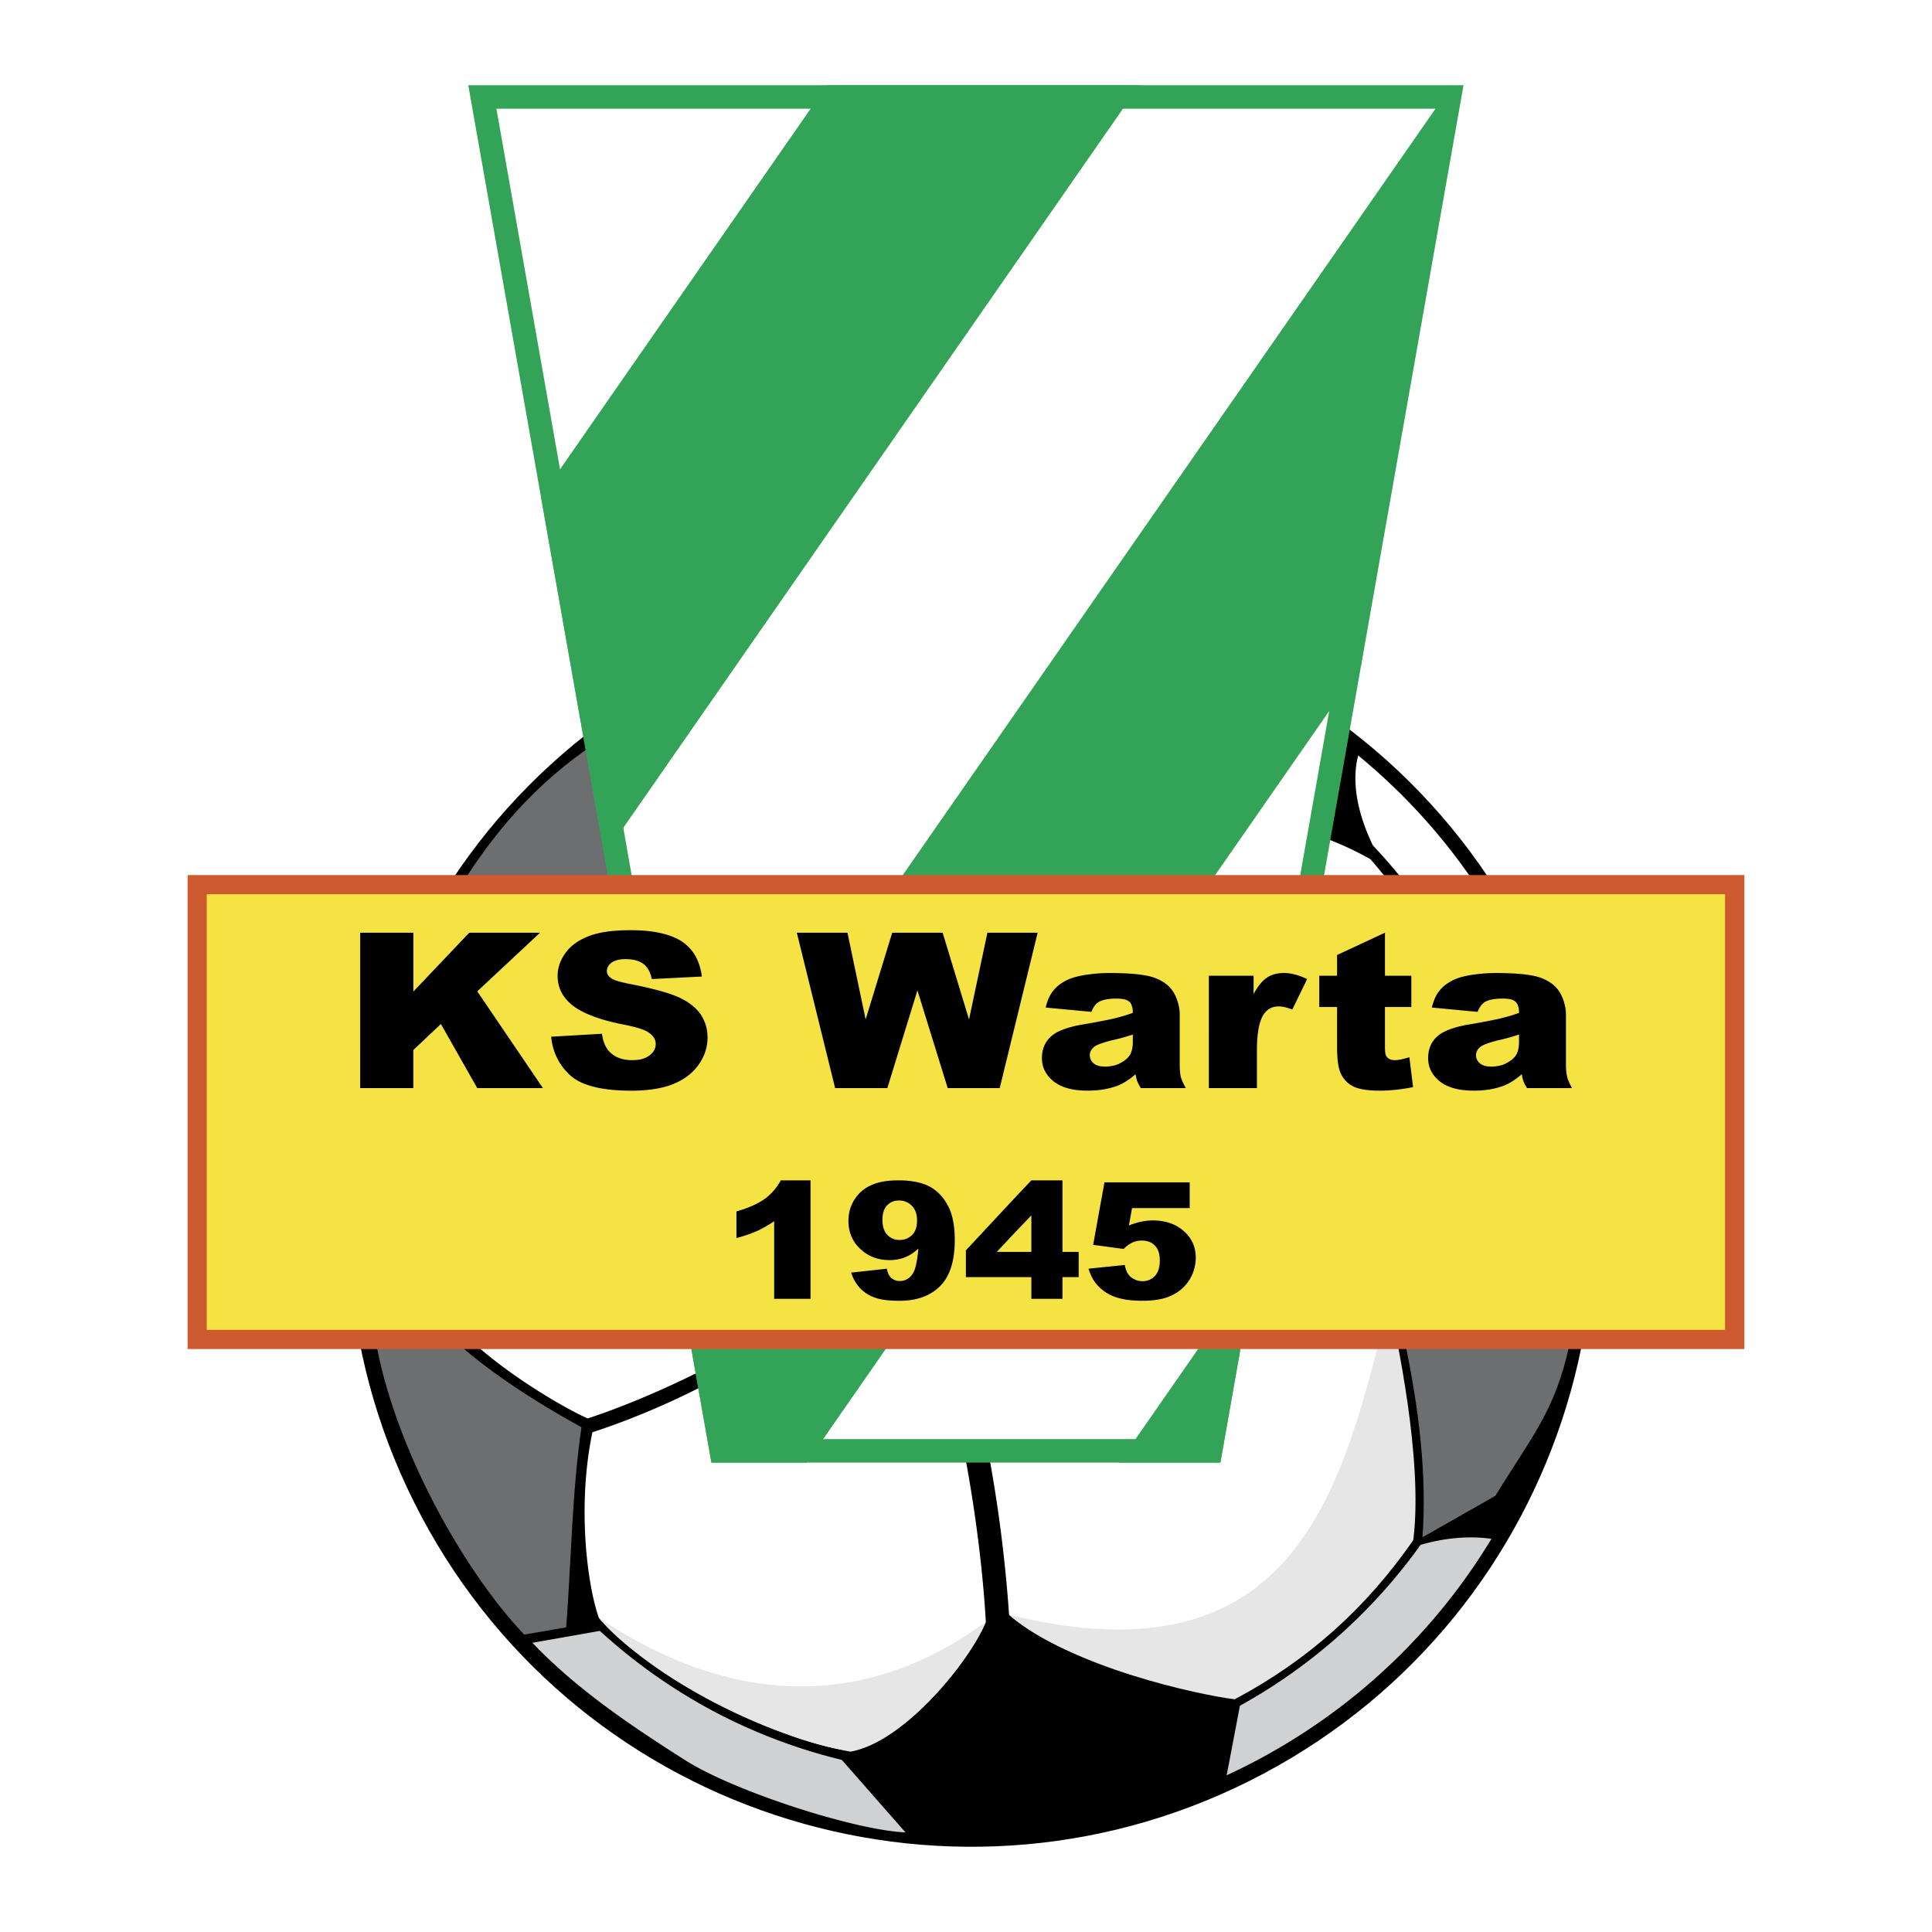
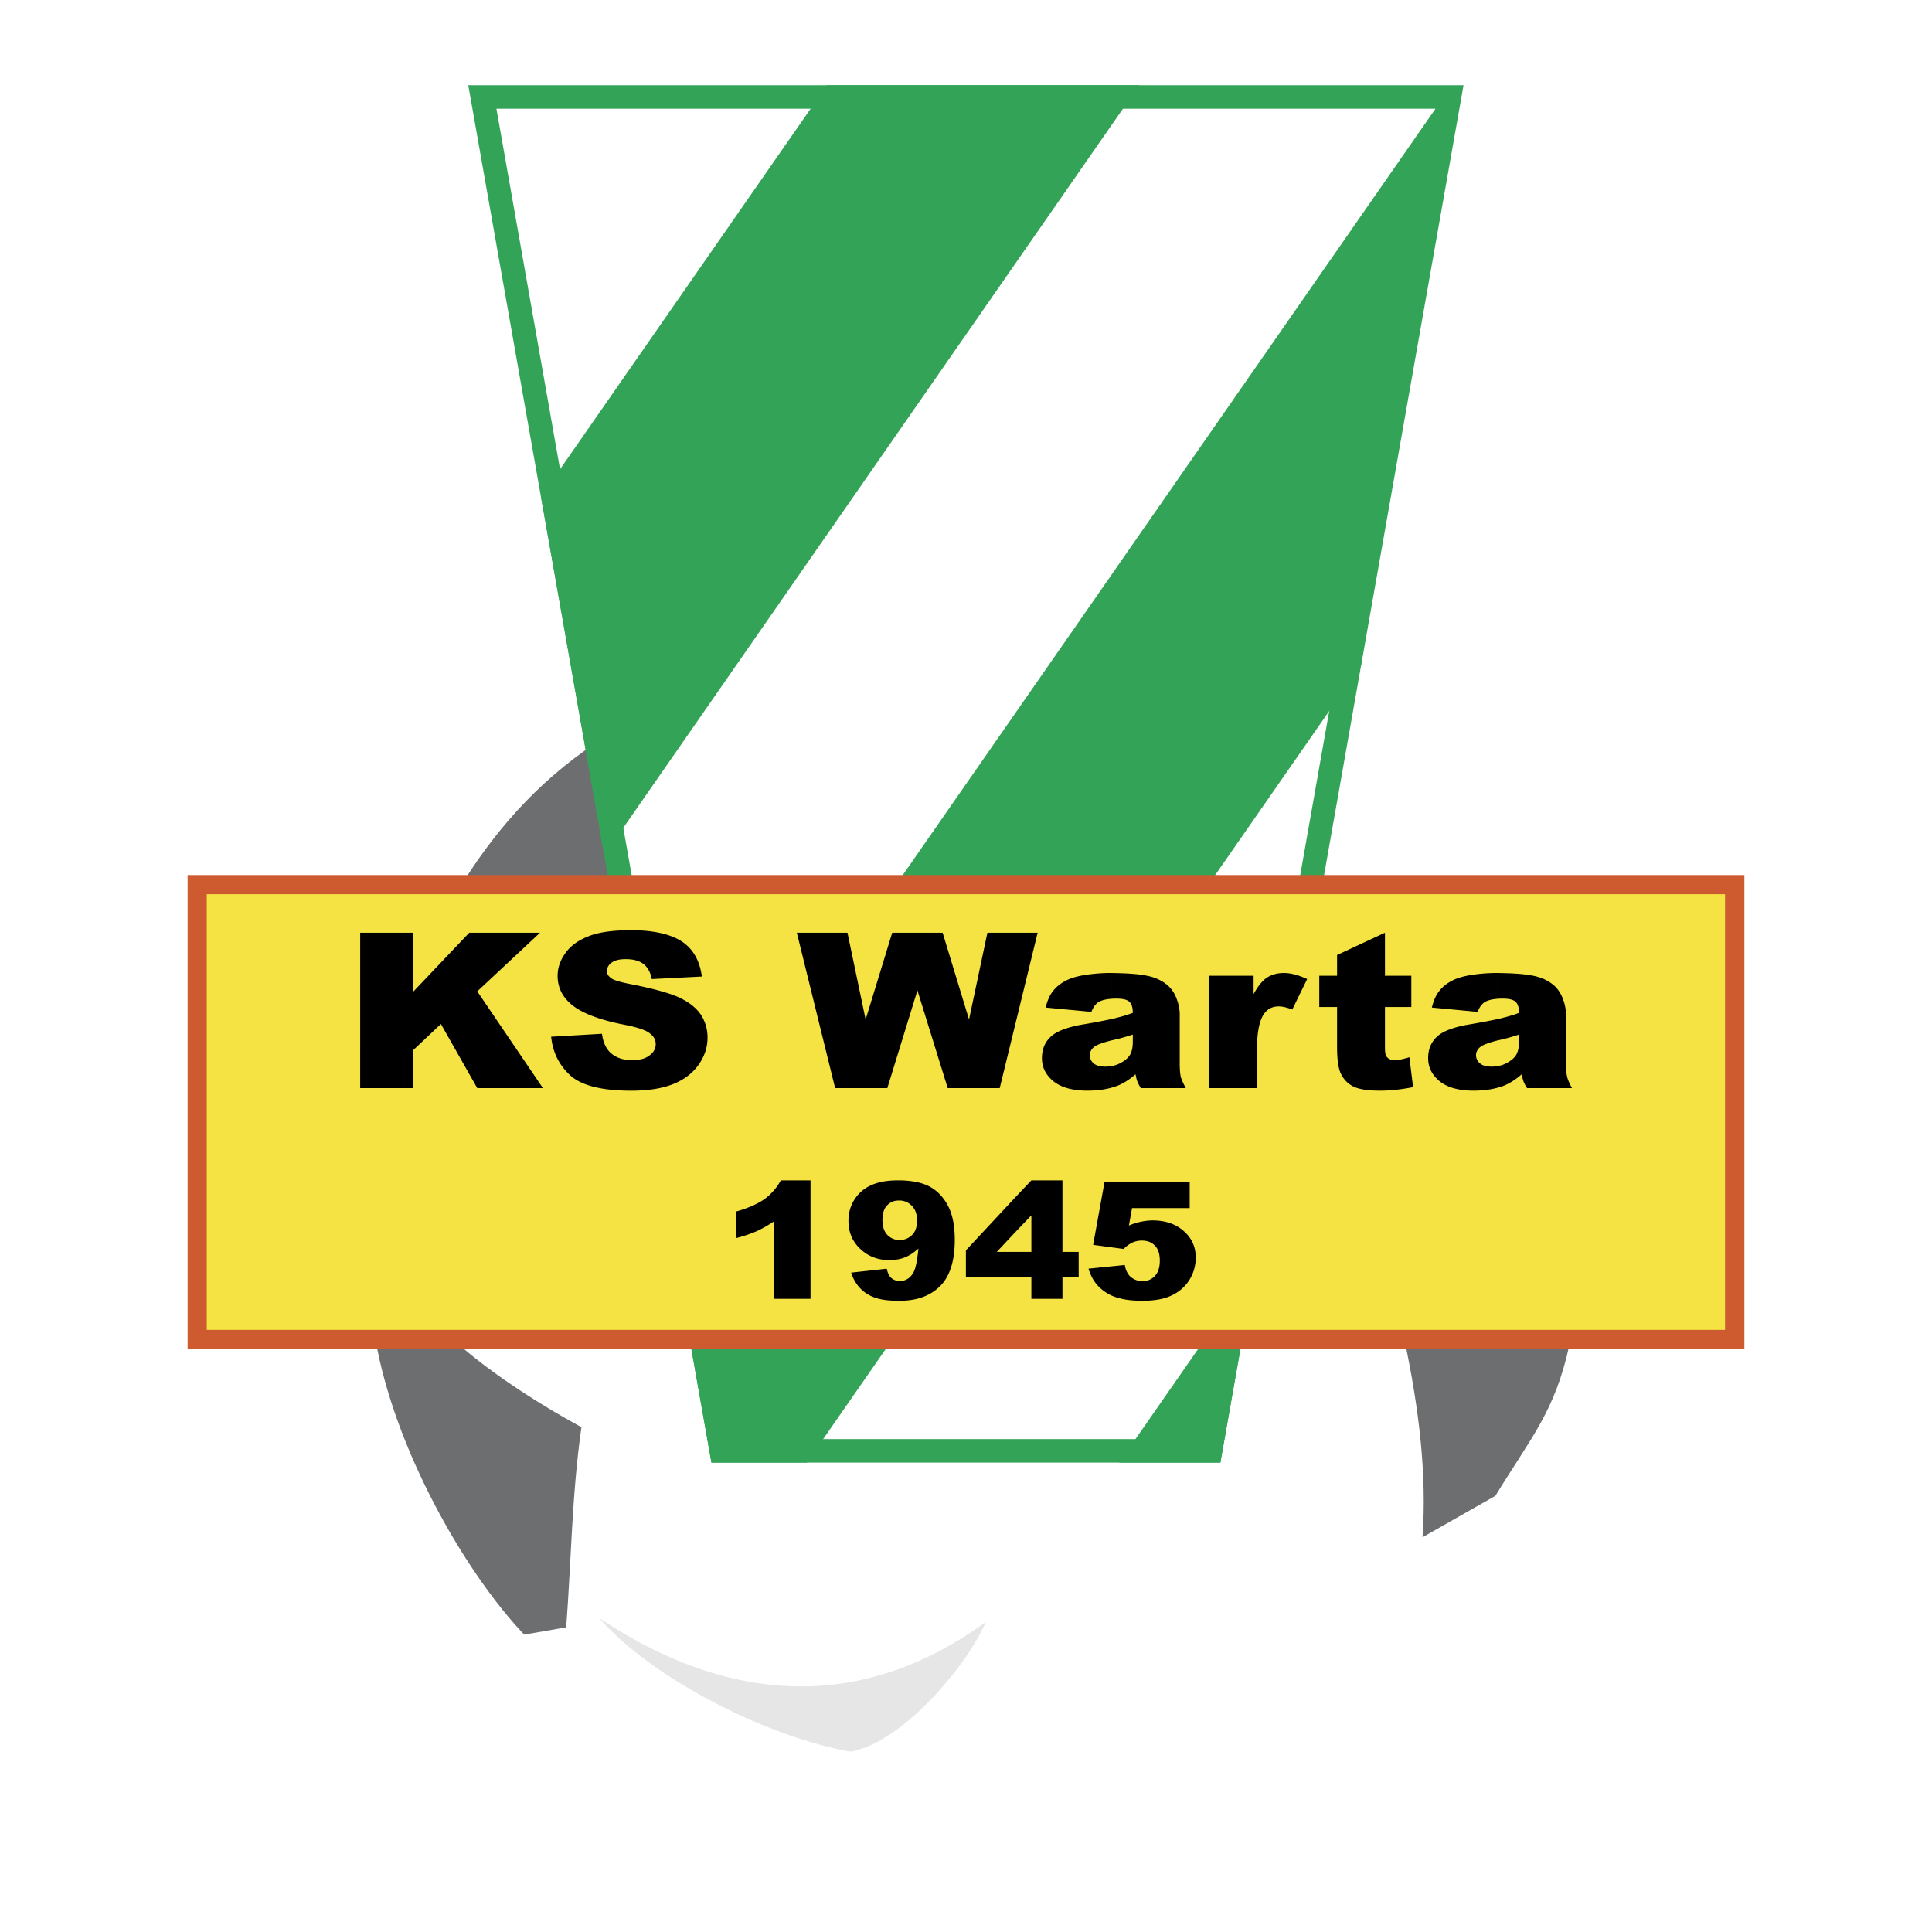
<svg xmlns="http://www.w3.org/2000/svg" width="2500" height="2500" viewBox="0 0 192.756 192.756">
  <g fill-rule="evenodd" clip-rule="evenodd">
    <path fill="#fff" d="M0 0h192.756v192.756H0V0z" />
-     <path d="M151.73 92.96c16.107 30.284 4.602 67.901-25.684 84.007-30.284 16.107-67.899 4.623-84.007-25.682-16.107-30.303-4.622-67.9 25.682-84.007 30.285-16.107 67.902-4.602 84.009 25.682z" />
    <path d="M140.127 133.695c1.463 6.904 2.242 13.496 1.795 19.678l7.273-4.135c3.588-5.869 5.928-8.404 7.371-14.996l-16.439-.547z" fill="#6d6e70" />
-     <path d="M84.863 174.666c5.343-.955 11.817-8.814 13.495-12.85-.215-3.686-.76-9.518-2.087-16.596-.234-.137-20.007-10.121-20.28-10.256-6.67 4.152-12.832 6.609-16.888 7.936-1.561 7.488-.468 15.406.644 18.506 4.27 5.285 18.154 12.559 25.116 13.26zM121.738 168.602c7.312-3.881 13.67-9.535 18.428-16.322.994-8.15-.896-18.992-1.561-22.404-4.094-.43-12.012-1.443-20.729-3.568-2.613 3.002-11.232 12.674-19.305 18.389a141.387 141.387 0 0 1 2.105 16.418c6.164 5.264 17.572 7.059 21.062 7.487zM81.723 71.724c-1.931.585-3.9 1.326-5.889 2.185-4.7 9.789-7.664 14.332-9.087 16.224 3.042 3.9 7.722 9.516 13.104 14.645 2.243-1.072 12.305-5.461 24.238-4.484 1.678-3.764 4.545-9.302 8.697-14.626-.176-.39-.371-.78-.564-1.17-3.277-6.163-10.629-12.441-13.885-15.035a52.915 52.915 0 0 0-16.614 2.261zM43.152 129.25c3.451 5.811 13.124 11.252 15.483 12.266 3.861-1.248 10.784-4.094 17.082-7.955-.312-2.711-2.75-17.219 2.75-28.705-5.519-5.207-10.316-10.959-13.456-14.957-8.794 4.914-13.981 8.035-16.341 9.476-3.978 9.146-7.039 20.105-5.518 29.875zM115.186 84.575c-4.152 5.188-7.059 10.726-8.775 14.509.742 1.637 5.09 11.367 8.678 18.096 1.053 1.969 2.029 3.686 2.828 4.855 9.049 2.242 17.277 3.275 21.471 3.705 4.66-5.188 7.975-12.715 9.223-15.795a52.732 52.732 0 0 0-5.188-14.469 51.987 51.987 0 0 0-6.688-9.75c-10.979-6.163-18.78-2.809-21.549-1.151z" fill="#fff" />
-     <path d="M141.727 154.133a54.538 54.538 0 0 1-18.02 16.049c-.039.176-.877 4.66-1.326 6.941 10.648-4.914 19.969-12.928 26.424-23.596-2.789-.388-5.344.098-7.078.606zM83.986 175.584a54.865 54.865 0 0 1-12.949-4.934 55.429 55.429 0 0 1-11.193-7.938c-.176.039-4.622.818-6.728 1.189 4.348 4.562 9.691 8.189 15.288 11.74 4.934 3.119 16.965 6.98 21.938 7.176l-6.356-7.233z" fill="#d0d1d3" />
-     <path d="M123.182 169.539c7.312-3.881 13.084-9.068 17.822-15.875 1.014-8.15-1.734-20.377-2.398-23.789-4.562 17.705-8.58 38.436-37.928 31.238 6.162 5.266 19.013 7.996 22.504 8.426z" fill="#e6e6e7" />
+     <path d="M123.182 169.539z" fill="#e6e6e7" />
    <path d="M76.692 74.805a50.595 50.595 0 0 1 5.109-1.853 52.406 52.406 0 0 1 16.732-2.243c.098-.058 5.188-3.178 7.488-4.583-11.72-1.872-23.655-.02-34.146 5.051 1.97.761 3.764 2.478 4.817 3.628zM42.333 126.268a55.055 55.055 0 0 1 3.783-26.951c-.137-.154-2.75-3.256-3.998-4.718-5.558 11.837-6.922 24.667-4.68 36.738 1.541-1.599 4.758-4.954 4.895-5.069zM135.506 75.371c-.82 3.179.332 6.63 1.463 8.971a54.795 54.795 0 0 1 8.561 11.934 54.93 54.93 0 0 1 5.381 14.977c2.029 1.793 4.855 3.08 6.221 3.646-1.833-15.192-9.38-29.466-21.626-39.528z" fill="#fff" />
    <path d="M45.55 89.08c3.529-5.87 7.917-10.959 13.845-14.918l6.825 18.331-20.67-3.413z" fill="#6d6e70" />
    <path fill="#33a457" d="M146.016 8.504l-24.258 137.42H70.979L46.72 8.504h99.296z" />
    <path d="M52.297 163.084l4.192-.723c.507-6.648.566-13.318 1.521-19.967-4.603-2.516-9.633-5.773-13.163-9.088l-7.43.098c1.893 11.174 9.03 23.537 14.88 29.68z" fill="#6d6e70" />
    <path fill="#fff" d="M49.528 10.844l23.42 132.738h46.839l23.44-132.738H49.528z" />
    <path fill="#33a457" d="M144.846 8.504L66.591 121.08l4.388 24.844h9.516l55.302-79.562 9.049-57.858zM125.189 126.461l-13.533 19.463h10.102l3.431-19.463z" />
    <path d="M174.037 134.594H18.718V87.305h155.319v47.289z" fill="#ce5a30" />
    <path fill="#f4e342" d="M172.107 132.682V89.216H20.629v43.466h151.478z" />
    <path d="M84.863 174.764c5.343-.955 11.817-8.912 13.495-12.947-11.349 8.307-24.571 8.988-38.611-.41 5.381 6.161 16.906 11.913 25.116 13.357z" fill="#e6e6e7" />
    <path d="M149.41 108.521v-2.164c.311-.039.623-.137.896-.293.447-.234.779-.508.975-.838.195-.352.273-.781.273-1.307v-.703c-.645.215-1.326.41-2.049.566-.02 0-.059.02-.096.02v-2.127c.193-.037.35-.076.467-.115a13.355 13.355 0 0 0 1.678-.508c0-.527-.117-.896-.352-1.111s-.662-.312-1.287-.312c-.176 0-.332 0-.506.02v-2.574c1.383.02 2.494.078 3.334.234.877.137 1.598.449 2.164.896.41.312.74.762.975 1.326.234.586.352 1.131.352 1.678v4.953c0 .525.039.936.117 1.248.059.293.234.682.486 1.15h-4.484a4.662 4.662 0 0 1-.352-.664 4.077 4.077 0 0 1-.174-.721c-.625.547-1.25.936-1.854 1.17-.174.059-.369.118-.563.176zm0-11.447v2.574c-.527.039-.938.137-1.25.312-.291.176-.545.506-.74.994l-4.562-.43c.176-.721.428-1.287.76-1.676.312-.41.781-.781 1.385-1.072.449-.215 1.053-.391 1.814-.508a16.34 16.34 0 0 1 2.593-.194zm0 4.602v2.127c-.898.234-1.482.447-1.736.662-.273.234-.41.508-.41.801 0 .33.137.623.41.838.254.215.643.312 1.15.312.195 0 .41-.02.586-.059v2.164c-.703.195-1.502.293-2.381.293-1.48 0-2.611-.312-3.393-.936-.76-.625-1.15-1.385-1.15-2.303 0-.857.273-1.559.838-2.105.547-.547 1.58-.955 3.062-1.229a68.848 68.848 0 0 0 3.024-.565zm-38.533 6.845v-2.164a2.55 2.55 0 0 0 .896-.293c.449-.234.779-.508.975-.838.195-.352.273-.781.273-1.307v-.703c-.643.215-1.326.41-2.047.566-.02 0-.059.02-.098.02v-2.127c.195-.037.35-.076.467-.115a13.355 13.355 0 0 0 1.678-.508c0-.527-.117-.896-.352-1.111s-.662-.312-1.287-.312c-.176 0-.35 0-.506.02v-2.574c1.385.02 2.496.078 3.334.234.877.137 1.6.449 2.164.896.41.312.742.762.975 1.326.234.586.352 1.131.352 1.678v4.953c0 .525.039.936.098 1.248.078.293.254.682.508 1.15h-4.486a4.818 4.818 0 0 1-.35-.664 4.225 4.225 0 0 1-.176-.721c-.625.547-1.248.936-1.854 1.17-.175.059-.369.118-.564.176zm9.73-11.173h4.465v1.834c.43-.801.879-1.346 1.326-1.639.469-.312 1.033-.469 1.697-.469.701 0 1.482.215 2.32.605l-1.482 3.041c-.564-.215-1.014-.311-1.346-.311-.623 0-1.092.232-1.443.701-.486.643-.74 1.873-.74 3.686v3.764h-4.797V97.348zm17.571-4.29v4.29h2.631v3.119h-2.631v3.979c0 .488.037.801.154.957.156.232.43.369.82.369.352 0 .838-.098 1.463-.293l.369 2.984c-1.189.234-2.281.352-3.314.352-1.189 0-2.066-.137-2.633-.41a2.715 2.715 0 0 1-1.248-1.268c-.273-.545-.389-1.463-.389-2.73v-3.939h-1.775v-3.119h1.775v-2.067l4.778-2.224zm-102.241 0h5.304v5.87l5.577-5.87h7.059l-6.26 5.851 6.552 9.652h-6.552l-3.627-6.396-2.75 2.594v3.803h-5.304V93.058h.001zm74.94 4.016v2.574c-.527.039-.936.137-1.248.312-.293.176-.547.506-.742.994l-4.562-.43c.176-.721.43-1.287.76-1.676.312-.41.781-.781 1.385-1.072.449-.215 1.053-.391 1.814-.508a16.34 16.34 0 0 1 2.477-.195l.116.001zm0 4.602v2.127c-.898.234-1.482.447-1.736.662-.273.234-.41.508-.41.801 0 .33.137.623.391.838.273.215.664.312 1.17.312.195 0 .391-.02.586-.059v2.164c-.703.195-1.502.293-2.379.293-1.482 0-2.613-.312-3.395-.936-.76-.625-1.15-1.385-1.15-2.303 0-.857.273-1.559.84-2.105.545-.547 1.578-.955 3.061-1.229a69.202 69.202 0 0 0 3.022-.565zm-55.888 1.756l5.07-.293c.097.742.332 1.307.663 1.697.546.623 1.326.936 2.34.936.761 0 1.346-.156 1.755-.486.41-.312.605-.684.605-1.111 0-.41-.176-.762-.585-1.074-.39-.33-1.287-.623-2.71-.896-2.34-.467-3.998-1.111-4.992-1.891-.994-.781-1.501-1.756-1.501-2.965 0-.799.273-1.56.78-2.262.507-.721 1.268-1.268 2.301-1.677 1.034-.41 2.438-.604 4.232-.604 2.203 0 3.88.371 5.031 1.092 1.15.741 1.833 1.911 2.047 3.53l-4.992.254c-.136-.684-.429-1.209-.857-1.521-.41-.312-1.014-.468-1.755-.468-.624 0-1.073.117-1.404.351-.312.234-.468.527-.468.857 0 .254.136.469.39.664.253.215.858.391 1.794.584 2.321.449 3.978.898 4.973 1.346 1.014.469 1.735 1.033 2.204 1.717.448.682.682 1.443.682 2.301 0 .994-.312 1.912-.916 2.75s-1.463 1.482-2.555 1.91c-1.092.43-2.477.645-4.134.645-2.925 0-4.954-.508-6.084-1.521-1.115-1.018-1.758-2.305-1.914-3.865zM79.5 93.058h5.051l1.813 8.657 2.652-8.657h5.031l2.633 8.657 1.833-8.657h5.012l-3.783 15.503h-5.188l-3.022-9.75-3.003 9.75h-5.207L79.5 93.058zM101.166 127.418v-2.516h1.734v-3.646l-1.734 1.812v-3.471l1.734-1.832h3.102v7.137h1.617v2.516h-1.617v2.164H102.9v-2.164h-1.734zm9.027-9.459h8.502v2.574h-5.752l-.312 1.736a6.822 6.822 0 0 1 1.17-.371 6.003 6.003 0 0 1 1.17-.137c1.287 0 2.34.352 3.141 1.072.799.703 1.189 1.58 1.189 2.652a4.22 4.22 0 0 1-.605 2.164 4.098 4.098 0 0 1-1.773 1.58c-.742.371-1.717.547-2.906.547-.838 0-1.58-.059-2.184-.215-.605-.137-1.111-.352-1.541-.645a4.095 4.095 0 0 1-1.033-.975c-.273-.371-.488-.818-.662-1.365l3.627-.369c.078.525.291.936.604 1.209.332.252.703.408 1.15.408a1.64 1.64 0 0 0 1.248-.525c.312-.332.488-.84.488-1.521 0-.701-.176-1.209-.508-1.521-.312-.332-.76-.486-1.307-.486-.33 0-.682.078-.994.232a3.176 3.176 0 0 0-.799.605l-3.043-.41 1.13-6.239zm-9.027 1.639v3.471l-1.717 1.834h1.717v2.516h-4.798v-2.672l4.798-5.149zm-11.389 10.179v-1.971c.565 0 1.014-.271 1.326-.799.234-.371.41-1.189.526-2.438-.429.391-.857.682-1.306.857a2.562 2.562 0 0 1-.546.176v-1.891c.488 0 .897-.176 1.229-.508.332-.332.488-.799.488-1.424 0-.623-.156-1.111-.526-1.482a1.725 1.725 0 0 0-1.19-.525v-2.008c1.19.018 2.165.213 2.906.584.78.41 1.404 1.033 1.872 1.91.469.859.702 2.01.702 3.453 0 2.086-.487 3.627-1.462 4.602-.977.976-2.322 1.464-4.019 1.464zm-8.911-12.011v11.816h-3.627v-7.742a12.63 12.63 0 0 1-1.697.975c-.546.234-1.229.488-2.067.703v-2.652c1.229-.352 2.165-.779 2.847-1.268a5.718 5.718 0 0 0 1.58-1.832h2.964zm8.911 0v2.008h-.078c-.487 0-.877.156-1.189.486-.312.312-.468.801-.468 1.443 0 .664.156 1.15.488 1.502.332.332.721.508 1.209.508h.039v1.891a4.298 4.298 0 0 1-1.033.117c-1.151 0-2.125-.371-2.906-1.111-.799-.74-1.189-1.678-1.189-2.809 0-.779.195-1.482.604-2.125a3.701 3.701 0 0 1 1.658-1.424c.721-.332 1.599-.486 2.671-.486h.194zm0 10.041v1.971h-.058c-1.034 0-1.833-.098-2.418-.312a3.721 3.721 0 0 1-1.482-.936 3.973 3.973 0 0 1-.897-1.561l3.549-.391c.098.449.254.762.468.938.234.193.507.291.819.291h.019z" />
    <path fill="#33a457" d="M60.292 85.316l53.372-76.812H82.503L53.974 49.552l6.318 35.764z" />
  </g>
</svg>